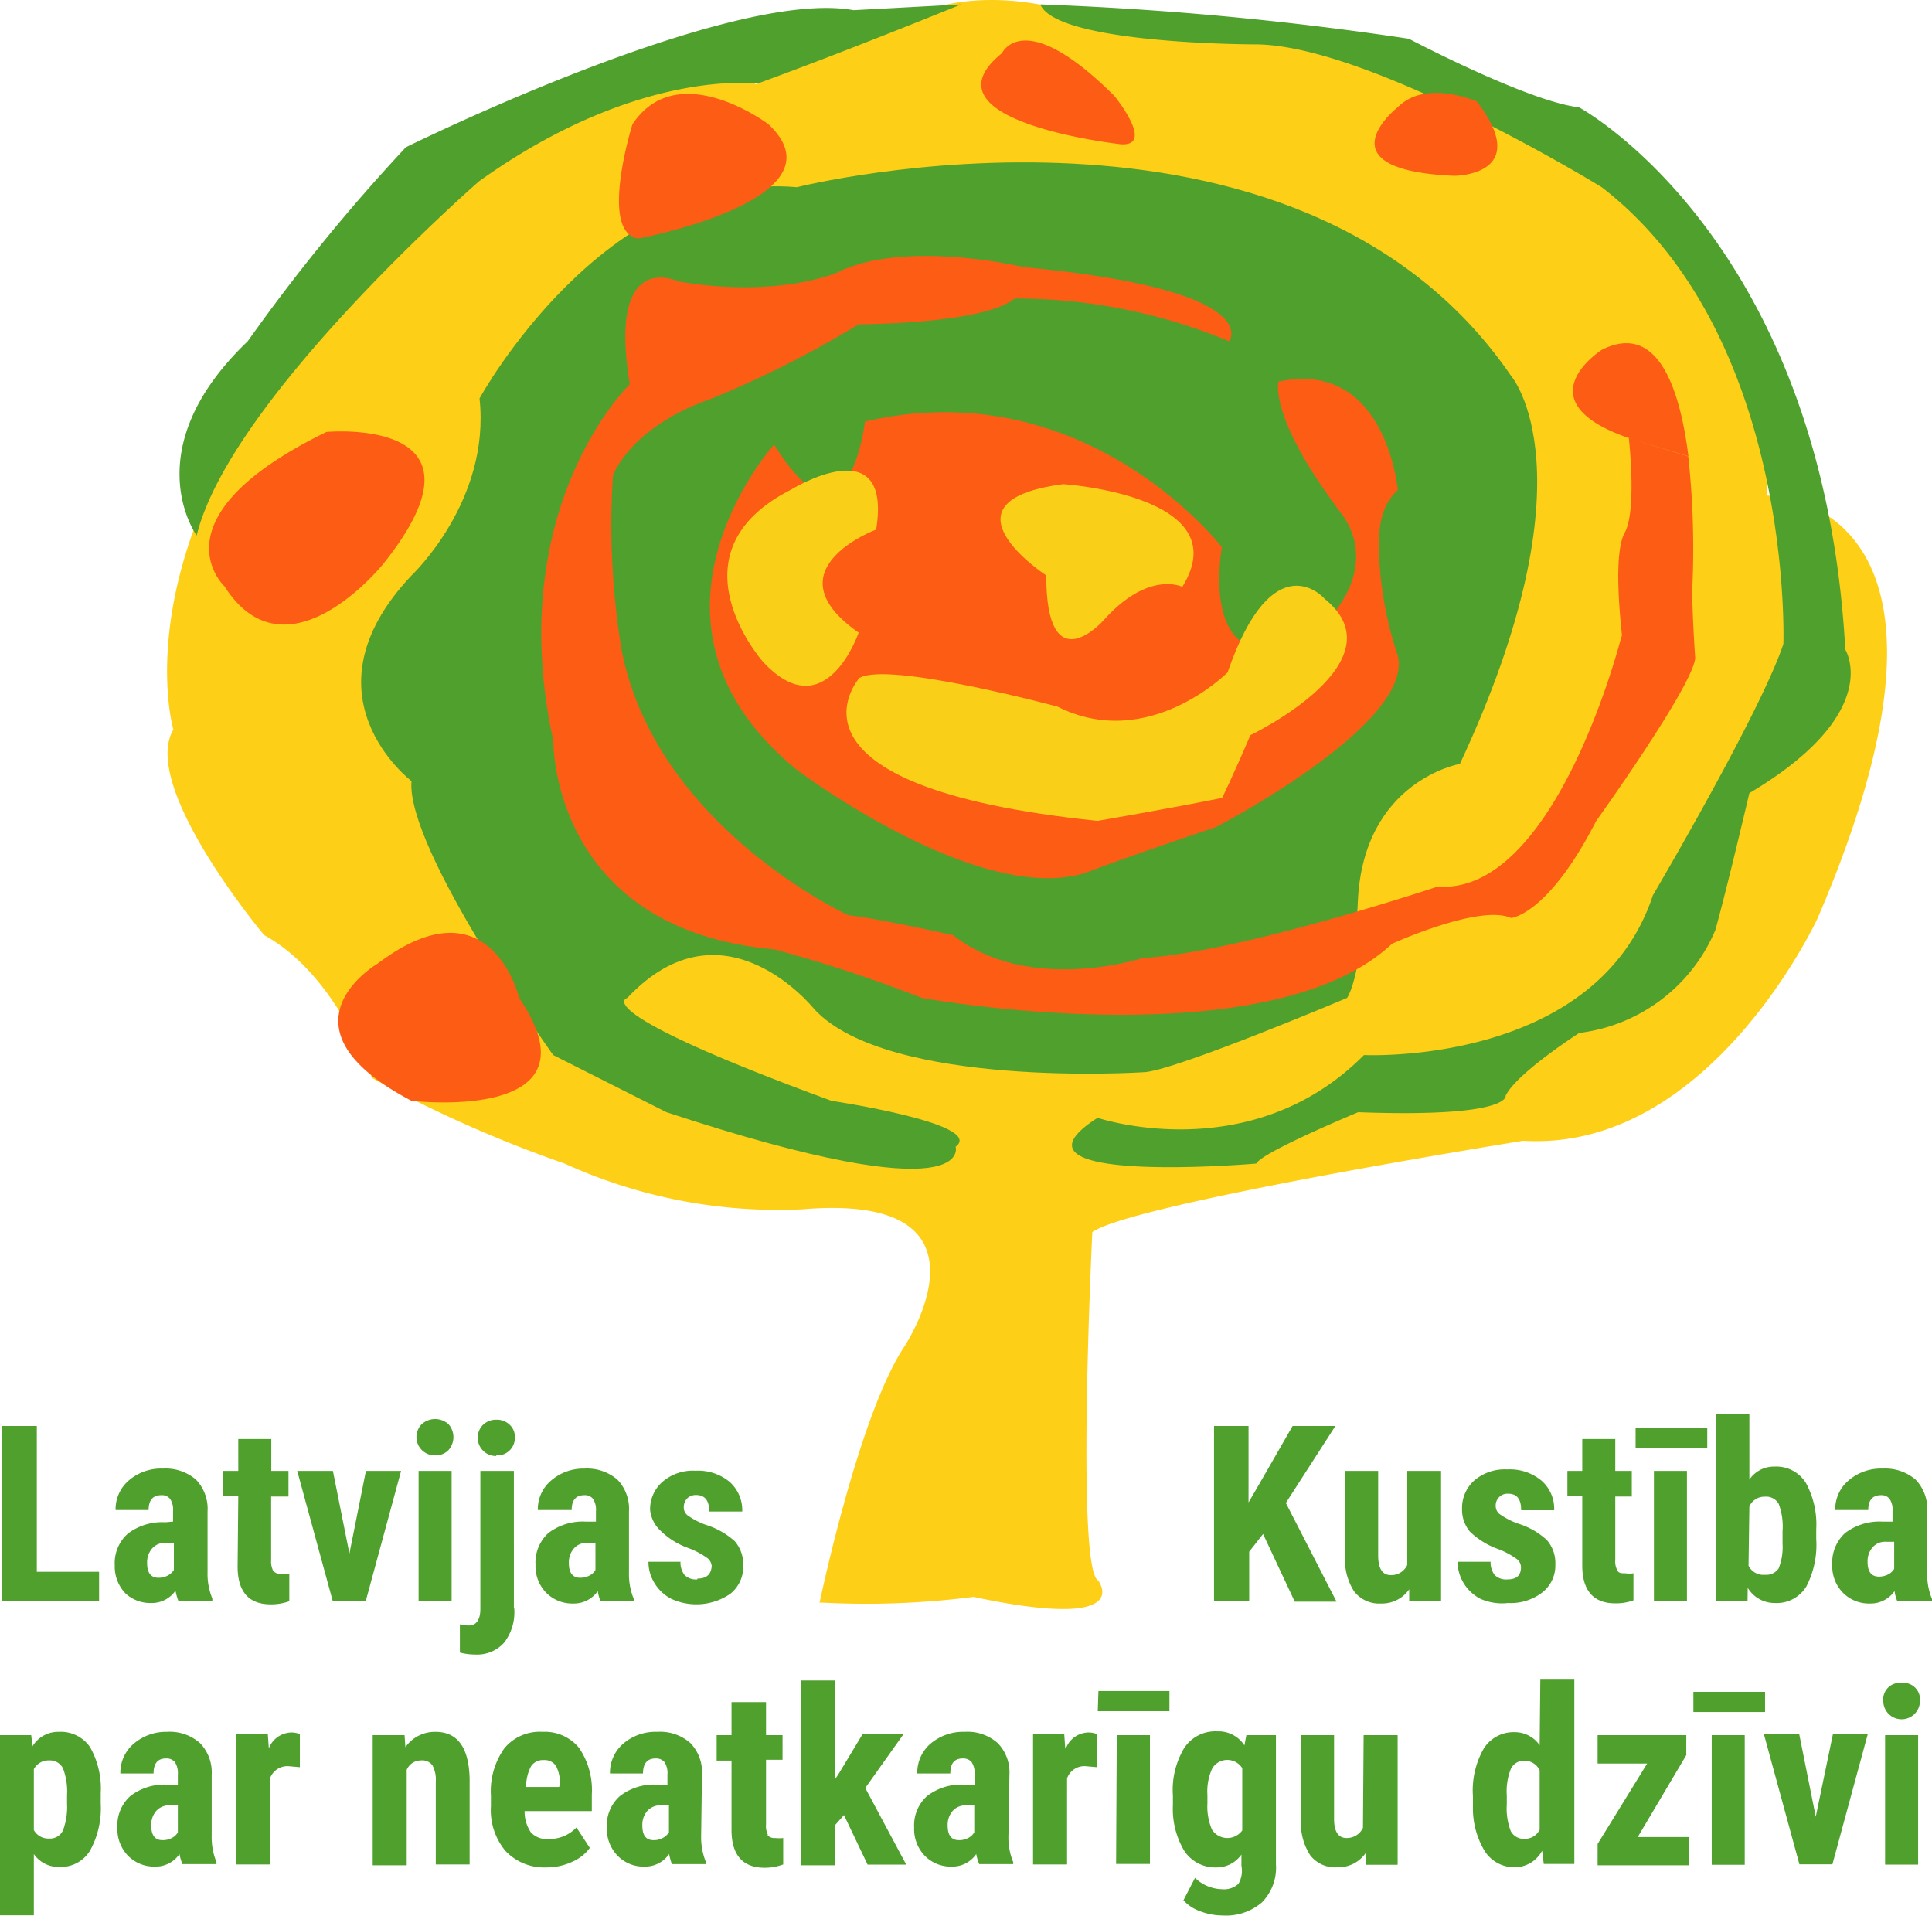
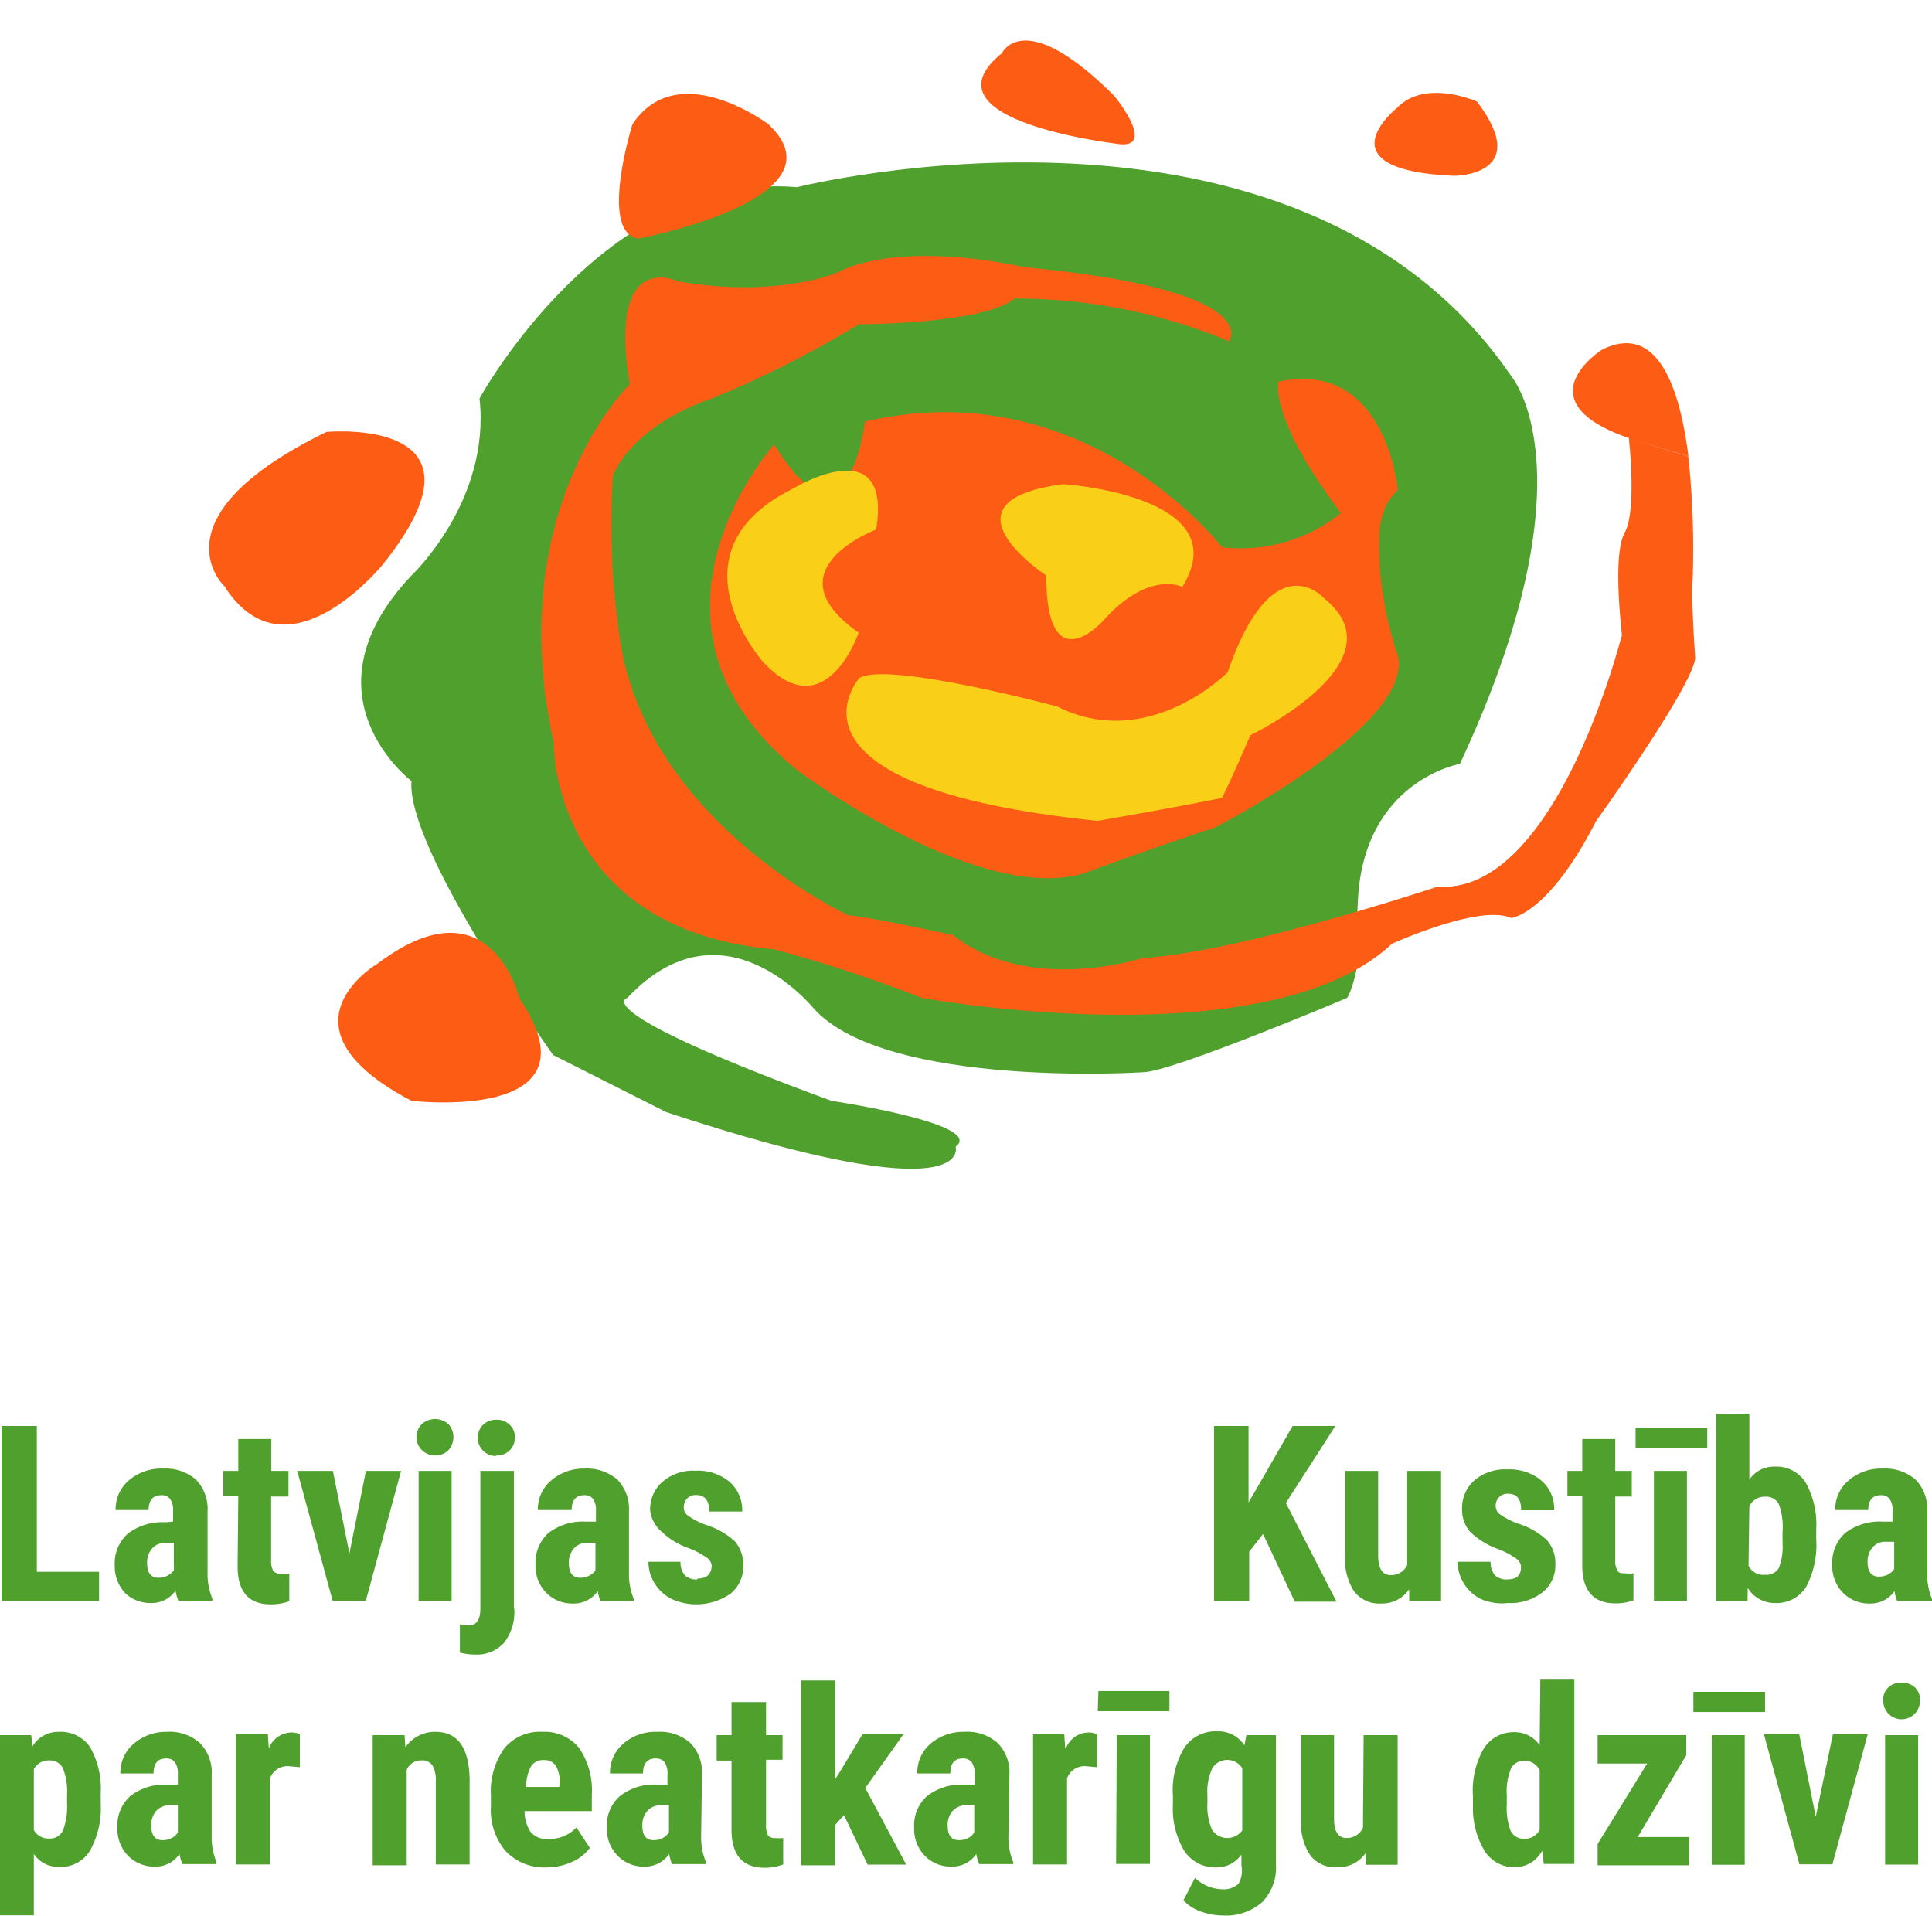
<svg xmlns="http://www.w3.org/2000/svg" width="117" height="115.994" viewBox="0 0 117 115.994">
  <g transform="translate(0 -0.004)">
-     <path d="M49.63,97S52,85.6,54.78,81.45c0,0,6.18-9.33-6.18-8.29a31.19,31.19,0,0,1-14.41-2.77A75.919,75.919,0,0,1,22.52,65.2S20.46,59,16,56.56c0,0-7.55-9-5.5-12.45,0,0-5.14-17.28,22.31-36.3,0,0,10-4.15,13-2.77A33.77,33.77,0,0,1,56.15.55s4.81-2.07,12,1.38A26,26,0,0,1,82.23,3.66S107.29,9.88,107,29.94c0,0,14.07,0,3.08,25.58,0,0-6.52,14.18-17.84,13.49,0,0-23.68,3.8-26.09,5.53,0,0-1,20.4.35,21.09,0,0,2.4,3.11-7.55,1a51.09,51.09,0,0,1-9.27.34" transform="translate(0 0.07)" fill="#fdcf17" fill-rule="evenodd" />
    <path d="M57.87,69.35s1.37,4.15-17.51-2.07L33.5,63.82s-8.92-12.45-8.58-16.59c0,0-6.86-5.19,0-12.45,0,0,4.8-4.5,4.12-10.72,0,0,7.55-13.83,19.22-12.79,0,0,30.2-7.61,43.24,11.41,0,0,5.15,5.87-3.09,23.51,0,0-5.83,1-6.18,8.3s.35,1.38.35,1.38-.35,3.46-1,4.49c0,0-10.64,4.5-12.36,4.5,0,0-15.44,1-19.9-3.81,0,0-5.49-6.91-11.33-.69,0,0-2.74.69,12.36,6.23,0,0,9.26,1.38,7.55,2.76" transform="translate(0 0.07)" fill="#50a02d" fill-rule="evenodd" />
-     <path d="M24.58,8.85A113.07,113.07,0,0,0,15,20.6c-6.87,6.57-3.09,11.76-3.09,11.76C13.94,24.06,29,10.92,29,10.92,38.65,4,45.86,5,45.86,5,51.35,3,58.21.2,58.21.2L51.69.55C44.14-.83,24.58,8.85,24.58,8.85Zm87.17,30.42C110.38,14.38,95.62,6.43,95.62,6.43c-3.09-.35-10.3-4.15-10.3-4.15A198.328,198.328,0,0,0,63,.2c1,2.42,13,2.42,13,2.42,6.92,0,21,8.65,21,8.65,11.67,9,11,27.66,11,27.66-1.38,4.15-7.9,15.21-7.9,15.21-3.43,10.37-17.5,9.68-17.5,9.68-6.87,6.92-16.13,3.8-16.13,3.8-6.52,4.15,9.61,2.77,9.61,2.77.34-.69,6.17-3.11,6.17-3.11,9.27.34,8.93-1,8.93-1,.68-1.38,4.46-3.8,4.46-3.8a10.3,10.3,0,0,0,8.24-6.23c.68-2.42,2.06-8.29,2.06-8.29C114.15,43.08,111.75,39.27,111.75,39.27Z" transform="translate(0 0.07)" fill="#50a02d" fill-rule="evenodd" />
    <path d="M22.86,58.29s-6.52,3.8,2.06,8.3c0,0,11.67,1.38,6.52-6.23C31.44,60.36,29.72,53.1,22.86,58.29Zm.34-24.2c7.21-9-3.43-8-3.43-8-10.64,5.19-6.18,9.34-6.18,9.34C17.37,41.35,23.2,34.09,23.2,34.09ZM38.65,14.38S51.35,12,46.54,7.46c0,0-5.49-4.14-8.24,0C38.3,7.46,36.25,14,38.65,14.38ZM67.89,8.67c2.08.12-.4-2.92-.4-2.92C62,.26,60.68,3.15,60.68,3.15,55.53,7.31,67.89,8.67,67.89,8.67Zm20.18,1.91s4.8,0,1.37-4.5c0,0-3.09-1.38-4.8.35C84.64,6.43,79.83,10.23,88.07,10.58Zm14.41,25.06a51.92,51.92,0,0,0-.24-8.07l-3-.92-.28-.09-.32-.1s.5,4.37-.25,5.73c-.86,1.55,0,7.26-.18,6.22,0,0-3.94,15.73-11.15,15.21,0,0-12,4-17.85,4.32,0,0-6.86,2.25-11.49-1.38,0,0-4.47-1-6.35-1.21,0,0-11.67-5.36-13.73-16.08a46.78,46.78,0,0,1-.52-10.54s1-2.94,6-4.67A62.67,62.67,0,0,0,52,19.57s7.55,0,9.44-1.56a33.65,33.65,0,0,1,13,2.59s2.3-3.11-12.44-4.49c0,0-7.21-1.73-11.33.34,0,0-3.6,1.56-9.61.52,0,0-4.29-2.07-2.92,6.23,0,0-7.72,7.43-4.63,21.6,0,0-.17,11.41,13.38,12.62a84.488,84.488,0,0,1,8.93,2.94s20.93,3.81,28.48-3.28c0,0,5.32-2.42,7.21-1.56,0,0,2.23-.17,5.15-5.87,0,0,5.83-8.13,6-9.86,0,0-.18-2.59-.18-4.15ZM102.24,27.57ZM97,21.12s-4.72,3,1.36,5.24l.59.2,3.3,1C101.72,23.37,100.36,19.42,97,21.12Z" transform="translate(0 0.07)" fill="#fd5c14" fill-rule="evenodd" />
-     <path d="M77.43,23s-.69,2.08,3.78,8c4.28,5.64-7.89,13.51-7.35,3.42A9.678,9.678,0,0,1,74,33.07s-8.24-10.72-21.62-7.61c0,0-1,8.65-5.5,1.39,0,0-9.61,10.71,1.38,19.7,0,0,11,8.3,17.5,6.23,0,0,1.72-.69,7.89-2.77,0,0,12-6.22,11-10.37a22,22,0,0,1-1.09-5.36c-.1-1.67-.2-3.5,1.09-4.67,0,0-.69-7.95-7.21-6.57" transform="translate(0 0.07)" fill="#fd5c14" fill-rule="evenodd" />
+     <path d="M77.43,23s-.69,2.08,3.78,8A9.678,9.678,0,0,1,74,33.07s-8.24-10.72-21.62-7.61c0,0-1,8.65-5.5,1.39,0,0-9.61,10.71,1.38,19.7,0,0,11,8.3,17.5,6.23,0,0,1.72-.69,7.89-2.77,0,0,12-6.22,11-10.37a22,22,0,0,1-1.09-5.36c-.1-1.67-.2-3.5,1.09-4.67,0,0-.69-7.95-7.21-6.57" transform="translate(0 0.07)" fill="#fd5c14" fill-rule="evenodd" />
    <path d="M63.36,34.78c0,6.57,3.43,2.76,3.43,2.76,2.75-3.11,4.81-2.07,4.81-2.07,3.43-5.53-7.21-6.22-7.21-6.22C56.49,30.28,63.36,34.78,63.36,34.78ZM53.06,32c1-6.22-5.15-2.42-5.15-2.42C40.36,33.4,46.2,40,46.2,40,50,44.11,52,38.24,52,38.24,46.54,34.43,53.06,32,53.06,32Zm27.12,4.15s-3.09-3.46-5.84,4.5c0,0-4.8,4.84-10.3,2.07,0,0-10.29-2.77-12-1.73,0,0-5.83,6.57,14.42,8.65,0,0,4.12-.7,7.55-1.39,0,0,.68-1.38,1.71-3.8-.01.01,9.28-4.45,4.46-8.29Z" transform="translate(0 0.07)" fill="#facf18" fill-rule="evenodd" />
    <path d="M6,95.11H2.23V86.28H.1V96.89H6Zm4-3a3.41,3.41,0,0,0-2.26.69,2.39,2.39,0,0,0-.79,1.92,2.34,2.34,0,0,0,.65,1.7A2.21,2.21,0,0,0,9.14,97a1.75,1.75,0,0,0,1.49-.75,3,3,0,0,0,.17.61h2.06v-.13a3.92,3.92,0,0,1-.29-1.59V91.46a2.55,2.55,0,0,0-.7-1.93,2.82,2.82,0,0,0-2-.67,3,3,0,0,0-2.06.71A2.29,2.29,0,0,0,7,91.37H9c0-.6.26-.9.77-.9a.64.64,0,0,1,.53.22,1.18,1.18,0,0,1,.18.75v.63ZM10.53,95a1,1,0,0,1-.36.33,1.16,1.16,0,0,1-.58.14c-.45,0-.68-.3-.68-.88a1.28,1.28,0,0,1,.3-.89,1,1,0,0,1,.83-.34h.49Zm3.86-.21c0,1.53.68,2.29,2,2.29a3.19,3.19,0,0,0,1.13-.19V95.23a1.6,1.6,0,0,1-.48,0,.57.57,0,0,1-.49-.17,1.2,1.2,0,0,1-.13-.64V90.55h1.05V89H16.43V87.07h-2V89h-.91v1.54h.91ZM22.16,89l-1,5-1-5H18l2.15,7.88h2L24.29,89Zm3.19,7.88h2V89h-2Zm1-8.82a1.07,1.07,0,0,0,.81-.32,1.18,1.18,0,0,0,0-1.57,1.21,1.21,0,0,0-1.62,0,1.11,1.11,0,0,0,.81,1.89Zm3.69,0A1.06,1.06,0,0,0,31.18,87a1,1,0,0,0-.31-.79,1.1,1.1,0,0,0-.81-.31,1.13,1.13,0,0,0-.81.31,1.11,1.11,0,0,0,.81,1.89Zm1.08,9.24V89H29.09v8.36c0,.64-.24,1-.7,1a2.64,2.64,0,0,1-.54-.07V100a3.57,3.57,0,0,0,.92.12,2.2,2.2,0,0,0,1.75-.71,3,3,0,0,0,.62-2.1Zm7.26-.55a3.92,3.92,0,0,1-.29-1.59v-3.7a2.55,2.55,0,0,0-.7-1.93,2.83,2.83,0,0,0-2-.67,3,3,0,0,0-2,.71,2.27,2.27,0,0,0-.82,1.8h2.05c0-.6.25-.9.77-.9a.62.62,0,0,1,.52.22,1.18,1.18,0,0,1,.18.75v.63h-.62a3.44,3.44,0,0,0-2.26.69,2.42,2.42,0,0,0-.78,1.92,2.3,2.3,0,0,0,.65,1.7,2.21,2.21,0,0,0,1.63.65,1.76,1.76,0,0,0,1.49-.75,2.47,2.47,0,0,0,.17.61H38.4ZM36.06,95a.86.86,0,0,1-.35.33,1.16,1.16,0,0,1-.58.14c-.45,0-.68-.3-.68-.88a1.28,1.28,0,0,1,.3-.89,1,1,0,0,1,.82-.34h.49Zm6.17.57a1,1,0,0,1-.77-.26,1.24,1.24,0,0,1-.25-.81H39.27a2.42,2.42,0,0,0,.37,1.3,2.53,2.53,0,0,0,1,.94,3.626,3.626,0,0,0,3.59-.3,2.09,2.09,0,0,0,.78-1.7,2.15,2.15,0,0,0-.51-1.48,4.73,4.73,0,0,0-1.77-1,4.47,4.47,0,0,1-1.09-.57.58.58,0,0,1-.23-.46.77.77,0,0,1,.21-.57.74.74,0,0,1,.53-.2c.53,0,.8.32.8,1h2a2.29,2.29,0,0,0-.77-1.8,3,3,0,0,0-2.06-.67,2.82,2.82,0,0,0-2,.67,2.2,2.2,0,0,0-.75,1.71A2,2,0,0,0,40,92.62a4.57,4.57,0,0,0,1.74,1.07,4.92,4.92,0,0,1,1.11.6.67.67,0,0,1,.25.48c-.04.51-.32.75-.87.75ZM3.56,104.8a1.82,1.82,0,0,0-1.59.87L1.89,105H0v10.91H2.05V112.2a1.8,1.8,0,0,0,1.53.78,2.07,2.07,0,0,0,1.88-1,5.31,5.31,0,0,0,.64-2.84v-.61a5.09,5.09,0,0,0-.65-2.81A2.15,2.15,0,0,0,3.56,104.8Zm.5,4.34a4.06,4.06,0,0,1-.24,1.61.85.85,0,0,1-.84.51,1,1,0,0,1-.93-.51v-3.69a1,1,0,0,1,.91-.53.89.89,0,0,1,.85.47,3.88,3.88,0,0,1,.25,1.62Zm8.76-1.74a2.54,2.54,0,0,0-.71-1.92,2.76,2.76,0,0,0-2-.68,3,3,0,0,0-2,.71,2.29,2.29,0,0,0-.82,1.81H9.3c0-.61.25-.91.76-.91a.66.66,0,0,1,.53.22,1.21,1.21,0,0,1,.18.75V108h-.62a3.37,3.37,0,0,0-2.26.69,2.39,2.39,0,0,0-.78,1.91,2.32,2.32,0,0,0,.64,1.7,2.21,2.21,0,0,0,1.63.66,1.75,1.75,0,0,0,1.49-.76,2.89,2.89,0,0,0,.18.61h2.06v-.12a4,4,0,0,1-.29-1.6Zm-2.05,3.49a.86.86,0,0,1-.35.33,1.16,1.16,0,0,1-.58.14c-.45,0-.68-.29-.68-.88a1.28,1.28,0,0,1,.3-.89,1.05,1.05,0,0,1,.82-.34h.49Zm5.51-5.09-.06-.85H14.29v7.88h2.06v-5.21a1.12,1.12,0,0,1,1.13-.74l.68.06v-2a1.28,1.28,0,0,0-.56-.1A1.5,1.5,0,0,0,16.28,105.8Zm10.09-1a2.18,2.18,0,0,0-1.82.93L24.5,105H22.57v7.88h2.06V107.1a.94.94,0,0,1,.86-.57.77.77,0,0,1,.7.3,1.85,1.85,0,0,1,.2,1v5h2.05v-5.18q-.06-2.85-2.07-2.85Zm6.49,0a2.78,2.78,0,0,0-2.32,1,4.48,4.48,0,0,0-.81,2.87v.63a3.83,3.83,0,0,0,.88,2.71,3.21,3.21,0,0,0,2.46,1,3.7,3.7,0,0,0,1.56-.33,2.63,2.63,0,0,0,1.09-.85l-.81-1.24a2.26,2.26,0,0,1-1.71.7,1.3,1.3,0,0,1-1.05-.4,2.22,2.22,0,0,1-.38-1.29h4.07v-1a4.53,4.53,0,0,0-.76-2.81,2.67,2.67,0,0,0-2.22-.99Zm1,3.34h-2a2.71,2.71,0,0,1,.29-1.24.85.85,0,0,1,.78-.39.82.82,0,0,1,.75.37,2.27,2.27,0,0,1,.23,1.07Zm8.65-.74a2.53,2.53,0,0,0-.7-1.92,2.76,2.76,0,0,0-2-.68,3,3,0,0,0-2.06.71,2.31,2.31,0,0,0-.81,1.81h2c0-.61.26-.91.77-.91a.67.67,0,0,1,.53.22,1.21,1.21,0,0,1,.18.75V108H39.8a3.35,3.35,0,0,0-2.26.69,2.37,2.37,0,0,0-.79,1.91,2.32,2.32,0,0,0,.65,1.7,2.18,2.18,0,0,0,1.63.66,1.76,1.76,0,0,0,1.49-.76,3.88,3.88,0,0,0,.17.61h2.06v-.12a4,4,0,0,1-.29-1.6Zm-2,3.49a1,1,0,0,1-.36.33,1.12,1.12,0,0,1-.57.14c-.46,0-.68-.29-.68-.88a1.28,1.28,0,0,1,.3-.89,1.05,1.05,0,0,1,.82-.34h.49Zm6,.16a1.19,1.19,0,0,1-.12-.64v-3.92h1V105h-1v-2H44.3v2h-.9v1.54h.9v4.2c0,1.52.68,2.29,2,2.29a3.19,3.19,0,0,0,1.13-.2v-1.6a2,2,0,0,1-.48,0,.57.57,0,0,1-.48-.18Zm8.2-6.1H52.23l-1.42,2.36-.25.38v-6H48.51v11.19h2.05v-2.42l.55-.62,1.43,3h2.34L52.4,108.2Zm6.42,2.45a2.54,2.54,0,0,0-.71-1.92,2.76,2.76,0,0,0-2-.68,3.05,3.05,0,0,0-2.06.71,2.31,2.31,0,0,0-.81,1.81h2c0-.61.25-.91.76-.91a.67.67,0,0,1,.53.22,1.21,1.21,0,0,1,.18.75V108H58.4a3.37,3.37,0,0,0-2.26.69,2.39,2.39,0,0,0-.78,1.91,2.32,2.32,0,0,0,.64,1.7,2.19,2.19,0,0,0,1.63.66,1.75,1.75,0,0,0,1.49-.76,2.89,2.89,0,0,0,.18.61h2.06v-.12a3.84,3.84,0,0,1-.29-1.6ZM59,110.89a.93.93,0,0,1-.35.33,1.16,1.16,0,0,1-.58.14c-.45,0-.68-.29-.68-.88a1.28,1.28,0,0,1,.3-.89,1.05,1.05,0,0,1,.82-.34H59Zm5.51-5.09-.06-.85H62.56v7.88h2.06v-5.21a1.11,1.11,0,0,1,1.13-.74l.68.06v-2a1.28,1.28,0,0,0-.56-.1,1.49,1.49,0,0,0-1.32.96Zm3.08,7h2.05V105H67.63Zm-1.11-9.25h4.34v-1.22h-4.3Zm8.88,2.07a1.87,1.87,0,0,0-1.64-.85,2.26,2.26,0,0,0-2,1,4.93,4.93,0,0,0-.69,2.89v.58a4.94,4.94,0,0,0,.69,2.77,2.24,2.24,0,0,0,1.94,1,1.82,1.82,0,0,0,1.52-.78v.68A1.57,1.57,0,0,1,75,114a1.28,1.28,0,0,1-1,.33,2.45,2.45,0,0,1-.88-.19,2.4,2.4,0,0,1-.75-.5l-.7,1.36a2.43,2.43,0,0,0,1,.66,3.75,3.75,0,0,0,1.35.26,3.33,3.33,0,0,0,2.41-.8,3,3,0,0,0,.84-2.3V105H75.48Zm-.13,5.15a1.112,1.112,0,0,1-1.83-.04,3.53,3.53,0,0,1-.28-1.59v-.52a3.32,3.32,0,0,1,.3-1.62,1.069,1.069,0,0,1,1.81,0Zm7.31-.16a1.07,1.07,0,0,1-1,.62c-.49,0-.75-.39-.75-1.15V105h-2v5.1a3.54,3.54,0,0,0,.56,2.18A1.9,1.9,0,0,0,81,113a2,2,0,0,0,1.71-.87v.72h1.93V105H82.58Zm10.7-5a1.83,1.83,0,0,0-1.5-.79,2.13,2.13,0,0,0-1.89,1,5.11,5.11,0,0,0-.65,2.89v.6a5,5,0,0,0,.7,2.69,2.12,2.12,0,0,0,1.87,1,1.89,1.89,0,0,0,1.62-1l.1.8h1.85V101.64H93.28Zm0,5.12a1,1,0,0,1-.91.55.89.89,0,0,1-.84-.47,3.82,3.82,0,0,1-.24-1.62v-.55a3.63,3.63,0,0,1,.26-1.63.87.87,0,0,1,.82-.46,1,1,0,0,1,.91.58Zm8.88-4.52V105H96.75v1.72h3l-3,4.87v1.29h5.53v-1.71h-3.1Zm4.77-3.83h-4.34v1.22h4.34Zm-3.23,10.47h2V105h-2Zm6.3-2.91-1-5h-2.14l2.15,7.88h2l2.14-7.88H111Zm5.2-8.1a1,1,0,0,0-1.11,1.09,1.11,1.11,0,0,0,2.22,0,1,1,0,0,0-1.11-1.09Zm-1,11h2V105h-2ZM77.87,90.94l3-4.66H78.28l-2,3.48-.67,1.15V86.28H73.52V96.89h2.13v-3l.84-1.07,1.92,4.1h2.53Zm7.35,3.76a1.06,1.06,0,0,1-1,.61c-.49,0-.75-.38-.76-1.15V89h-2v5.1A3.56,3.56,0,0,0,82,96.29a1.91,1.91,0,0,0,1.63.74,2,2,0,0,0,1.71-.86v.72h1.93V89H85.22ZM91.33,97a3.14,3.14,0,0,0,2.07-.64,2.07,2.07,0,0,0,.79-1.7,2.11,2.11,0,0,0-.52-1.48,4.57,4.57,0,0,0-1.77-1,4.69,4.69,0,0,1-1.09-.57.61.61,0,0,1-.23-.46.71.71,0,0,1,.75-.77c.53,0,.79.32.79,1h2a2.26,2.26,0,0,0-.78-1.8,3,3,0,0,0-2.06-.67,2.84,2.84,0,0,0-2,.67,2.23,2.23,0,0,0-.74,1.71,2.08,2.08,0,0,0,.47,1.38,4.74,4.74,0,0,0,1.74,1.07,4.92,4.92,0,0,1,1.11.6.64.64,0,0,1,.25.48c0,.51-.27.75-.82.75a1,1,0,0,1-.77-.26,1.24,1.24,0,0,1-.25-.81h-2a2.51,2.51,0,0,0,.37,1.3,2.6,2.6,0,0,0,1,.94,3.24,3.24,0,0,0,1.69.26Zm7.59-.19V95.2a1.72,1.72,0,0,1-.49,0c-.24,0-.4,0-.48-.17a1.11,1.11,0,0,1-.13-.64V90.55h1V89h-1V87.07h-2V89h-.9v1.54h.9v4.19c0,1.53.69,2.29,2,2.29a3.14,3.14,0,0,0,1.1-.18Zm4.47-10.43H99.05v1.23h4.34Zm-3.23,10.48h2V89h-2Zm5.68-.78a1.9,1.9,0,0,0,1.64.92,2.1,2.1,0,0,0,1.91-1,5.46,5.46,0,0,0,.6-2.87v-.6a5.24,5.24,0,0,0-.62-2.79,2.1,2.1,0,0,0-1.91-1,1.78,1.78,0,0,0-1.52.79v-4h-2V96.89h1.89Zm.1-4.93a1,1,0,0,1,.94-.59.88.88,0,0,1,.83.42,3.87,3.87,0,0,1,.24,1.67v.75a3.48,3.48,0,0,1-.24,1.51.9.9,0,0,1-.82.38,1,1,0,0,1-1-.55Zm10.77,4V91.46a2.55,2.55,0,0,0-.7-1.93,2.83,2.83,0,0,0-2-.67,3,3,0,0,0-2.05.71,2.27,2.27,0,0,0-.82,1.8h2c0-.6.26-.9.77-.9a.62.62,0,0,1,.52.22,1.18,1.18,0,0,1,.18.75v.63H114a3.44,3.44,0,0,0-2.26.69,2.42,2.42,0,0,0-.78,1.92,2.3,2.3,0,0,0,.65,1.7,2.21,2.21,0,0,0,1.63.65,1.76,1.76,0,0,0,1.49-.75,2.47,2.47,0,0,0,.17.61H117v-.13a3.92,3.92,0,0,1-.29-1.59Zm-2-.22a.86.86,0,0,1-.35.33,1.16,1.16,0,0,1-.58.14c-.45,0-.68-.3-.68-.88a1.28,1.28,0,0,1,.3-.89,1,1,0,0,1,.82-.34h.49Z" transform="translate(0 0.07)" fill="#50a02d" fill-rule="evenodd" />
  </g>
</svg>